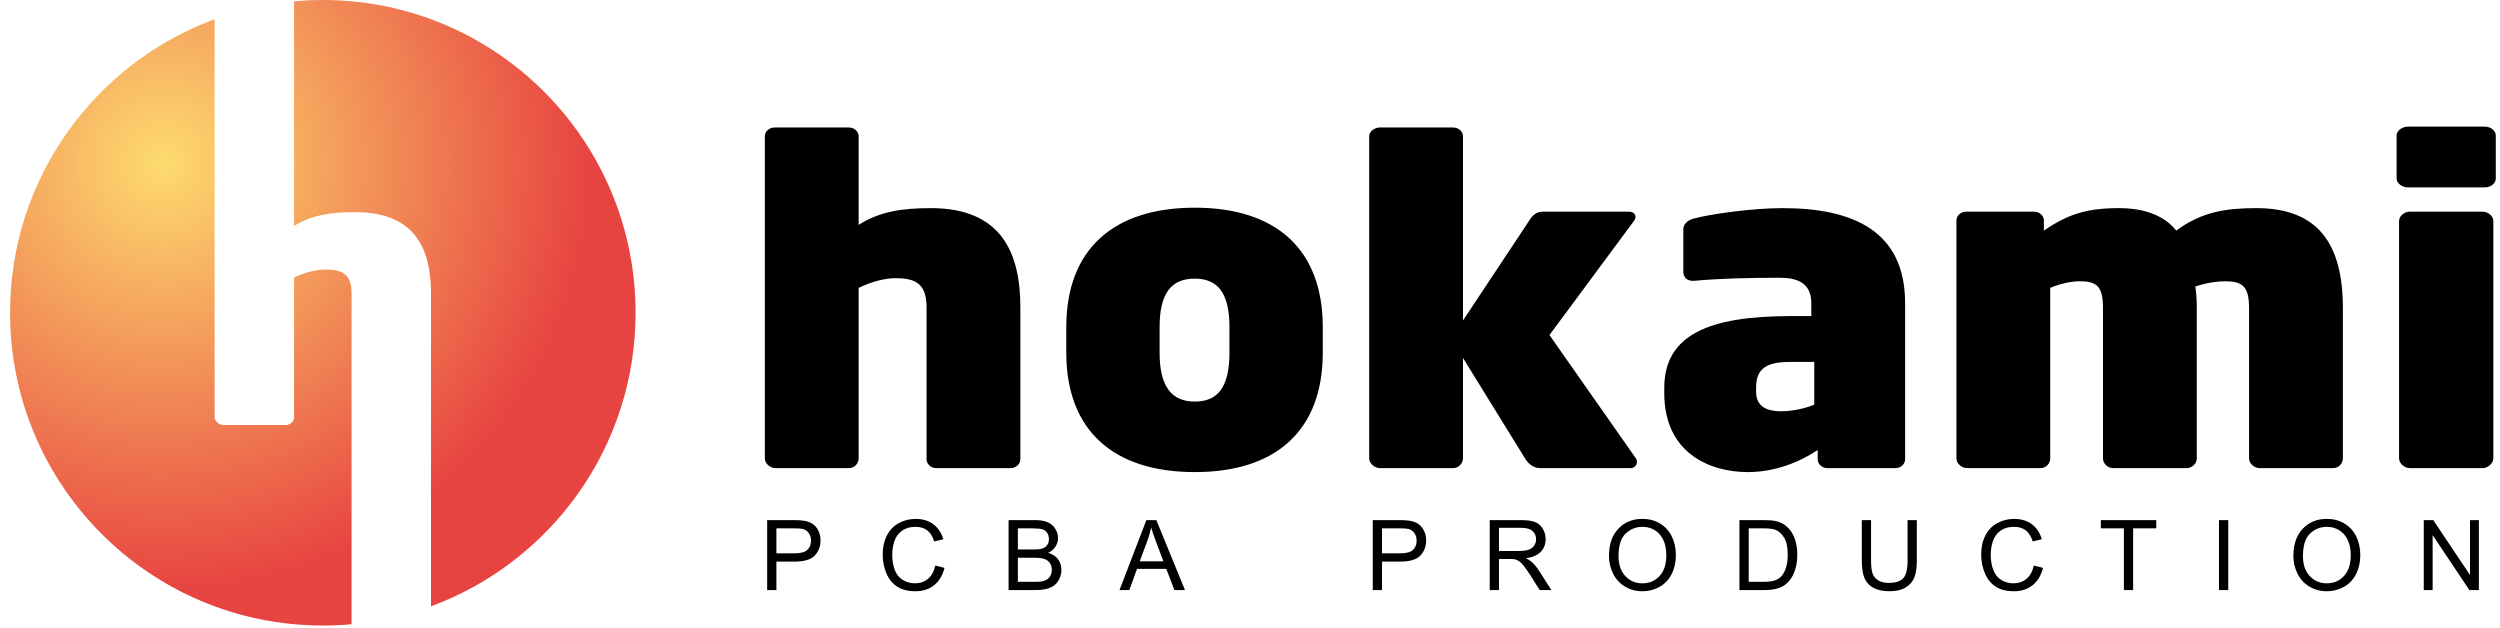
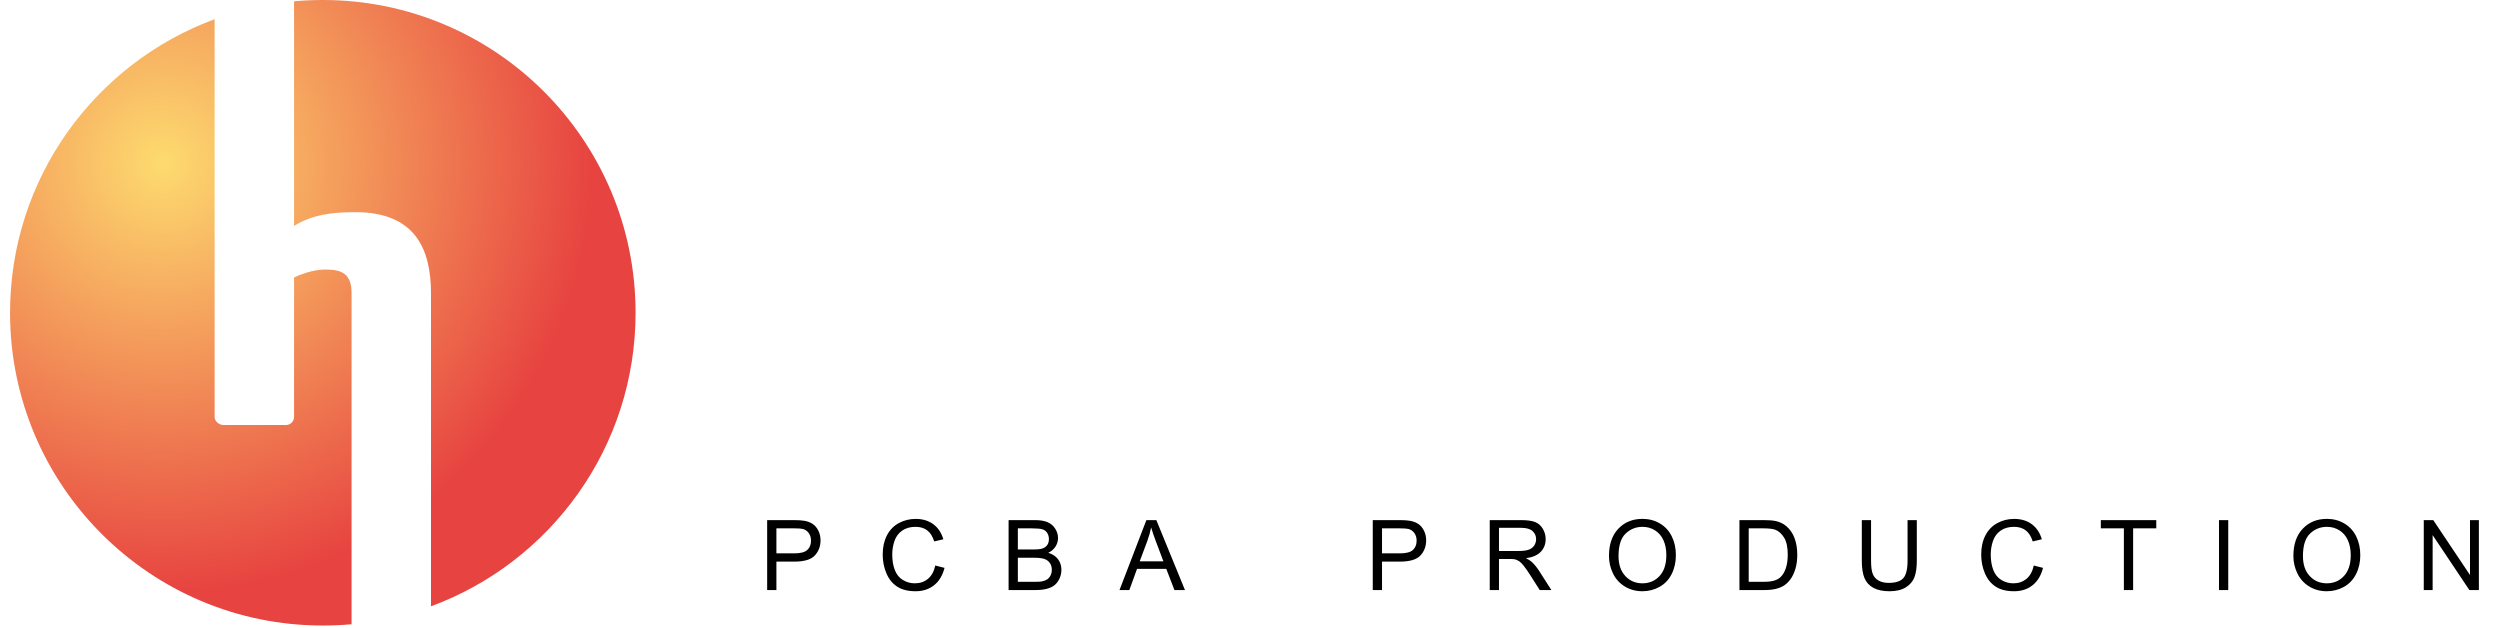
<svg xmlns="http://www.w3.org/2000/svg" width="199px" height="50px" viewBox="0 0 199 50" version="1.1">
  <title>Logo Hokami</title>
  <defs>
    <radialGradient cx="24.363%" cy="26.025%" fx="24.363%" fy="26.025%" r="69.073%" id="radialGradient-1">
      <stop stop-color="#FDDB6F" offset="0%" />
      <stop stop-color="#E74340" offset="100%" />
    </radialGradient>
  </defs>
  <g id="Page-1" stroke="none" stroke-width="1" fill="none" fill-rule="evenodd">
    <g id="logo" transform="translate(-87, -426)">
      <g id="Logo-Hokami" transform="translate(87.8, 426)">
-         <path d="M66.77,37.262 C67.237,37.262 67.548,36.876 67.548,36.49 L67.548,22.916 C68.559,22.425 69.609,22.144 70.504,22.144 C72.098,22.144 72.954,22.6 72.954,24.459 L72.954,36.56 C72.954,36.946 73.304,37.262 73.731,37.262 L79.643,37.262 C80.07,37.262 80.42,36.946 80.42,36.56 L80.42,24.459 C80.42,20.11 78.904,16.567 73.304,16.567 C70.931,16.567 69.22,16.847 67.548,17.9 L67.548,10.849 C67.548,10.463 67.198,10.148 66.77,10.148 L60.859,10.148 C60.431,10.148 60.081,10.463 60.081,10.849 L60.081,36.49 C60.081,36.876 60.47,37.262 60.937,37.262 L66.77,37.262 Z M94.304,37.578 C100.798,37.578 104.493,34.245 104.493,28.072 L104.493,26.037 C104.493,19.864 100.798,16.532 94.304,16.532 C87.809,16.532 84.076,19.864 84.076,26.037 L84.076,28.072 C84.076,34.245 87.809,37.578 94.304,37.578 Z M94.304,31.965 C92.515,31.965 91.504,30.843 91.504,28.072 L91.504,26.037 C91.504,23.231 92.515,22.179 94.304,22.179 C96.093,22.179 97.065,23.266 97.065,26.037 L97.065,28.072 C97.065,30.878 96.093,31.965 94.304,31.965 Z M114.876,37.262 C115.304,37.262 115.654,36.876 115.654,36.49 L115.654,28.493 L120.593,36.49 C120.943,37.051 121.37,37.262 121.798,37.262 L128.993,37.262 C129.304,37.262 129.498,37.016 129.498,36.771 C129.498,36.701 129.498,36.595 129.42,36.49 L122.537,26.669 L129.265,17.584 C129.343,17.479 129.381,17.374 129.381,17.268 C129.381,17.023 129.187,16.847 128.837,16.847 L122.109,16.847 C121.72,16.847 121.331,16.918 120.981,17.479 L115.654,25.511 L115.654,10.849 C115.654,10.463 115.304,10.148 114.876,10.148 L109.043,10.148 C108.615,10.148 108.187,10.463 108.187,10.849 L108.187,36.49 C108.187,36.876 108.615,37.262 109.043,37.262 L114.876,37.262 Z M138.326,37.578 C140.465,37.578 142.409,36.806 143.887,35.824 L143.887,36.56 C143.887,36.946 144.237,37.262 144.665,37.262 L150.07,37.262 C150.498,37.262 150.848,36.946 150.848,36.56 L150.848,24.143 C150.848,18.391 146.726,16.567 141.087,16.567 C138.598,16.567 135.254,17.058 133.97,17.409 C133.504,17.549 133.193,17.865 133.193,18.25 L133.193,21.653 C133.193,22.074 133.504,22.354 133.931,22.354 L134.048,22.354 C135.876,22.179 138.326,22.109 140.815,22.109 C142.137,22.109 143.381,22.425 143.381,24.143 L143.381,25.161 L141.709,25.161 C135.215,25.161 131.676,26.669 131.676,30.878 L131.676,31.299 C131.676,36.034 135.254,37.578 138.326,37.578 Z M140.97,32.737 C139.881,32.737 138.987,32.386 138.987,31.194 L138.987,30.843 C138.987,29.37 139.765,28.808 141.709,28.808 L143.615,28.808 L143.615,32.211 C142.954,32.492 141.904,32.737 140.97,32.737 Z M161.62,37.262 C162.087,37.262 162.398,36.876 162.398,36.49 L162.398,22.916 C163.215,22.565 164.109,22.389 164.731,22.389 C166.093,22.389 166.598,22.775 166.598,24.529 L166.598,36.49 C166.598,36.876 166.948,37.262 167.415,37.262 L173.248,37.262 C173.715,37.262 174.065,36.876 174.065,36.49 L174.065,24.529 C174.065,23.828 174.026,23.407 173.948,22.81 C174.843,22.495 175.737,22.389 176.32,22.389 C177.681,22.389 178.226,22.775 178.226,24.529 L178.226,36.49 C178.226,36.876 178.615,37.262 179.081,37.262 L184.915,37.262 C185.381,37.262 185.693,36.876 185.693,36.49 L185.693,24.529 C185.693,19.443 183.748,16.567 178.809,16.567 C176.437,16.567 174.454,16.847 172.431,18.356 C171.42,17.093 169.787,16.567 167.881,16.567 C165.354,16.567 163.837,17.023 161.893,18.356 L161.893,17.549 C161.893,17.163 161.543,16.847 161.115,16.847 L155.709,16.847 C155.281,16.847 154.931,17.163 154.931,17.549 L154.931,36.49 C154.931,36.876 155.32,37.262 155.787,37.262 L161.62,37.262 Z M197.009,14.918 C197.437,14.918 197.865,14.602 197.865,14.217 L197.865,10.779 C197.865,10.393 197.437,10.078 197.009,10.078 L190.865,10.078 C190.437,10.078 189.97,10.393 189.97,10.779 L189.97,14.217 C189.97,14.602 190.437,14.918 190.865,14.918 L197.009,14.918 Z M196.815,37.262 C197.243,37.262 197.67,36.876 197.67,36.49 L197.67,17.584 C197.67,17.198 197.243,16.847 196.815,16.847 L191.02,16.847 C190.593,16.847 190.165,17.198 190.165,17.584 L190.165,36.49 C190.165,36.876 190.593,37.262 191.02,37.262 L196.815,37.262 Z" id="hokami" fill="#000000" fill-rule="nonzero" />
        <path d="M16.284,1.53 L16.285,33.2 C16.285,33.516 16.614,33.832 17.009,33.832 L21.949,33.832 C22.344,33.832 22.607,33.516 22.607,33.2 L22.607,22.086 C23.464,21.684 24.353,21.454 25.11,21.454 C26.46,21.454 27.185,21.828 27.185,23.35 L27.185,49.688 C26.431,49.757 25.668,49.792 24.896,49.792 C11.146,49.792 0,38.646 0,24.896 C0,14.174 6.779,5.034 16.284,1.53 Z M24.896,0 C38.646,0 49.792,11.146 49.792,24.896 C49.792,35.619 43.014,44.758 33.508,48.262 L33.507,23.35 C33.507,19.789 32.223,16.888 27.481,16.888 C25.472,16.888 24.023,17.118 22.607,17.98 L22.607,0.104 C23.361,0.035 24.124,0 24.896,0 Z" id="Combined-Shape" fill="url(#radialGradient-1)" />
        <path d="M61.002,46.968 L61.002,44.704 L62.43,44.704 C63.218,44.704 63.762,44.54 64.063,44.212 C64.365,43.885 64.515,43.484 64.515,43.01 C64.515,42.735 64.459,42.481 64.346,42.251 C64.234,42.021 64.085,41.841 63.9,41.714 C63.715,41.586 63.486,41.499 63.213,41.453 C63.018,41.418 62.735,41.4 62.366,41.4 L62.366,41.4 L60.266,41.4 L60.266,46.968 L61.002,46.968 Z M62.442,44.047 L61.002,44.047 L61.002,42.057 L62.427,42.057 C62.761,42.057 62.99,42.074 63.114,42.107 C63.306,42.16 63.461,42.269 63.579,42.435 C63.697,42.601 63.756,42.8 63.756,43.033 C63.756,43.355 63.656,43.604 63.456,43.781 C63.256,43.959 62.918,44.047 62.442,44.047 L62.442,44.047 Z M72.08,47.063 C72.659,47.063 73.15,46.904 73.551,46.586 C73.953,46.268 74.23,45.807 74.385,45.202 L74.385,45.202 L73.648,45.016 C73.547,45.484 73.353,45.837 73.067,46.075 C72.781,46.313 72.432,46.432 72.019,46.432 C71.68,46.432 71.364,46.345 71.073,46.17 C70.782,45.996 70.567,45.732 70.429,45.378 C70.291,45.025 70.223,44.612 70.223,44.138 C70.223,43.771 70.281,43.415 70.397,43.069 C70.514,42.724 70.716,42.448 71.003,42.243 C71.29,42.038 71.648,41.936 72.076,41.936 C72.448,41.936 72.757,42.028 73.002,42.213 C73.248,42.398 73.435,42.693 73.565,43.098 L73.565,43.098 L74.29,42.927 C74.141,42.413 73.876,42.014 73.496,41.731 C73.116,41.447 72.648,41.305 72.091,41.305 C71.6,41.305 71.15,41.417 70.741,41.641 C70.332,41.865 70.017,42.193 69.795,42.625 C69.574,43.057 69.463,43.562 69.463,44.142 C69.463,44.674 69.561,45.171 69.757,45.635 C69.953,46.098 70.24,46.452 70.616,46.696 C70.992,46.941 71.48,47.063 72.08,47.063 Z M81.607,46.968 C81.962,46.968 82.261,46.937 82.505,46.875 C82.75,46.813 82.953,46.721 83.115,46.599 C83.277,46.478 83.413,46.305 83.523,46.081 C83.633,45.857 83.688,45.614 83.688,45.354 C83.688,45.03 83.598,44.749 83.417,44.511 C83.236,44.273 82.977,44.104 82.64,44.006 C82.901,43.876 83.096,43.707 83.225,43.497 C83.354,43.286 83.419,43.062 83.419,42.824 C83.419,42.569 83.346,42.324 83.2,42.09 C83.055,41.855 82.854,41.682 82.597,41.569 C82.34,41.457 81.998,41.4 81.573,41.4 L81.573,41.4 L79.484,41.4 L79.484,46.968 L81.607,46.968 Z M81.425,43.74 L80.221,43.74 L80.221,42.057 L81.334,42.057 C81.734,42.057 82.016,42.083 82.181,42.135 C82.345,42.187 82.472,42.283 82.56,42.424 C82.649,42.564 82.693,42.727 82.693,42.912 C82.693,43.107 82.646,43.269 82.551,43.398 C82.456,43.527 82.315,43.619 82.128,43.675 C81.986,43.718 81.752,43.74 81.425,43.74 L81.425,43.74 Z M81.607,46.311 L80.221,46.311 L80.221,44.397 L81.509,44.397 C81.863,44.397 82.135,44.428 82.323,44.49 C82.512,44.552 82.659,44.659 82.766,44.813 C82.872,44.966 82.925,45.146 82.925,45.354 C82.925,45.531 82.888,45.687 82.815,45.823 C82.742,45.958 82.648,46.061 82.534,46.132 C82.42,46.203 82.278,46.254 82.109,46.284 C82.012,46.302 81.845,46.311 81.607,46.311 L81.607,46.311 Z M89.096,46.968 L89.707,45.282 L92.035,45.282 L92.684,46.968 L93.524,46.968 L91.245,41.4 L90.451,41.4 L88.313,46.968 L89.096,46.968 Z M91.807,44.682 L89.92,44.682 L90.531,43.048 C90.66,42.697 90.76,42.342 90.831,41.985 C90.917,42.286 91.049,42.671 91.226,43.14 L91.226,43.14 L91.807,44.682 Z" id="PCBA" fill="#000000" fill-rule="nonzero" />
        <path d="M109.209,46.968 L109.209,44.704 L110.637,44.704 C111.425,44.704 111.969,44.54 112.27,44.212 C112.571,43.885 112.722,43.484 112.722,43.01 C112.722,42.735 112.666,42.481 112.553,42.251 C112.44,42.021 112.292,41.841 112.107,41.714 C111.922,41.586 111.693,41.499 111.42,41.453 C111.225,41.418 110.942,41.4 110.573,41.4 L110.573,41.4 L108.472,41.4 L108.472,46.968 L109.209,46.968 Z M110.649,44.047 L109.209,44.047 L109.209,42.057 L110.633,42.057 C110.968,42.057 111.197,42.074 111.321,42.107 C111.513,42.16 111.668,42.269 111.786,42.435 C111.904,42.601 111.963,42.8 111.963,43.033 C111.963,43.355 111.863,43.604 111.663,43.781 C111.463,43.959 111.125,44.047 110.649,44.047 L110.649,44.047 Z M118.519,46.968 L118.519,44.495 L119.374,44.495 C119.564,44.495 119.701,44.504 119.784,44.522 C119.898,44.55 120.01,44.599 120.12,44.67 C120.23,44.741 120.355,44.865 120.494,45.042 C120.634,45.22 120.811,45.475 121.026,45.809 L121.026,45.809 L121.763,46.968 L122.689,46.968 L121.721,45.452 C121.529,45.156 121.325,44.909 121.11,44.712 C121.008,44.621 120.86,44.528 120.665,44.435 C121.199,44.361 121.594,44.189 121.85,43.918 C122.106,43.647 122.234,43.314 122.234,42.919 C122.234,42.613 122.156,42.333 122.002,42.08 C121.848,41.827 121.641,41.65 121.383,41.55 C121.125,41.45 120.747,41.4 120.251,41.4 L120.251,41.4 L117.783,41.4 L117.783,46.968 L118.519,46.968 Z M120.103,43.857 L118.519,43.857 L118.519,42.015 L120.282,42.015 C120.694,42.015 120.996,42.1 121.187,42.27 C121.379,42.44 121.474,42.656 121.474,42.919 C121.474,43.099 121.425,43.266 121.326,43.419 C121.227,43.572 121.083,43.683 120.893,43.753 C120.703,43.823 120.44,43.857 120.103,43.857 L120.103,43.857 Z M129.937,47.063 C130.421,47.063 130.872,46.948 131.289,46.719 C131.707,46.49 132.03,46.152 132.258,45.707 C132.486,45.261 132.6,44.756 132.6,44.192 C132.6,43.635 132.491,43.136 132.275,42.697 C132.058,42.258 131.744,41.915 131.331,41.67 C130.919,41.424 130.455,41.302 129.941,41.302 C129.156,41.302 128.516,41.563 128.02,42.086 C127.523,42.609 127.275,43.332 127.275,44.256 C127.275,44.745 127.382,45.208 127.594,45.646 C127.807,46.084 128.12,46.43 128.532,46.683 C128.945,46.936 129.413,47.063 129.937,47.063 Z M129.934,46.432 C129.389,46.432 128.937,46.239 128.576,45.853 C128.215,45.467 128.035,44.938 128.035,44.268 C128.035,43.43 128.223,42.831 128.599,42.473 C128.975,42.115 129.423,41.936 129.945,41.936 C130.312,41.936 130.643,42.029 130.938,42.215 C131.233,42.401 131.457,42.663 131.61,43.001 C131.764,43.339 131.84,43.735 131.84,44.188 C131.84,44.904 131.661,45.458 131.303,45.847 C130.944,46.237 130.488,46.432 129.934,46.432 Z M139.669,46.968 C140.006,46.968 140.304,46.936 140.564,46.873 C140.823,46.81 141.045,46.716 141.228,46.594 C141.412,46.471 141.581,46.303 141.735,46.089 C141.89,45.875 142.016,45.604 142.115,45.278 C142.214,44.951 142.263,44.576 142.263,44.154 C142.263,43.657 142.19,43.216 142.045,42.83 C141.899,42.444 141.679,42.127 141.386,41.879 C141.16,41.686 140.888,41.553 140.569,41.48 C140.341,41.427 140.011,41.4 139.578,41.4 L139.578,41.4 L137.66,41.4 L137.66,46.968 L139.669,46.968 Z M139.586,46.311 L138.397,46.311 L138.397,42.057 L139.567,42.057 C140.005,42.057 140.322,42.095 140.52,42.171 C140.793,42.278 141.026,42.487 141.217,42.8 C141.408,43.112 141.504,43.56 141.504,44.142 C141.504,44.563 141.455,44.92 141.357,45.215 C141.26,45.51 141.124,45.745 140.949,45.92 C140.825,46.044 140.659,46.14 140.45,46.208 C140.241,46.277 139.953,46.311 139.586,46.311 L139.586,46.311 Z M149.602,47.063 C150.139,47.063 150.573,46.96 150.903,46.753 C151.233,46.547 151.462,46.279 151.588,45.95 C151.715,45.621 151.778,45.176 151.778,44.617 L151.778,44.617 L151.778,41.4 L151.042,41.4 L151.042,44.613 C151.042,45.312 150.926,45.784 150.696,46.03 C150.466,46.275 150.079,46.398 149.538,46.398 C149.221,46.398 148.953,46.336 148.734,46.212 C148.515,46.088 148.361,45.911 148.271,45.682 C148.181,45.453 148.136,45.097 148.136,44.613 L148.136,44.613 L148.136,41.4 L147.4,41.4 L147.4,44.617 C147.4,45.207 147.47,45.672 147.612,46.013 C147.754,46.353 147.991,46.613 148.322,46.793 C148.654,46.973 149.081,47.063 149.602,47.063 Z M159.52,47.063 C160.1,47.063 160.59,46.904 160.992,46.586 C161.393,46.268 161.671,45.807 161.825,45.202 L161.825,45.202 L161.089,45.016 C160.987,45.484 160.794,45.837 160.508,46.075 C160.221,46.313 159.872,46.432 159.459,46.432 C159.12,46.432 158.805,46.345 158.514,46.17 C158.223,45.996 158.008,45.732 157.87,45.378 C157.732,45.025 157.663,44.612 157.663,44.138 C157.663,43.771 157.721,43.415 157.838,43.069 C157.954,42.724 158.156,42.448 158.443,42.243 C158.731,42.038 159.088,41.936 159.516,41.936 C159.888,41.936 160.197,42.028 160.443,42.213 C160.689,42.398 160.876,42.693 161.005,43.098 L161.005,43.098 L161.73,42.927 C161.581,42.413 161.316,42.014 160.937,41.731 C160.557,41.447 160.088,41.305 159.531,41.305 C159.04,41.305 158.59,41.417 158.181,41.641 C157.773,41.865 157.457,42.193 157.236,42.625 C157.014,43.057 156.903,43.562 156.903,44.142 C156.903,44.674 157.002,45.171 157.198,45.635 C157.394,46.098 157.68,46.452 158.056,46.696 C158.432,46.941 158.92,47.063 159.52,47.063 Z M168.997,46.968 L168.997,42.057 L170.839,42.057 L170.839,41.4 L166.426,41.4 L166.426,42.057 L168.261,42.057 L168.261,46.968 L168.997,46.968 Z M176.568,46.968 L176.568,41.4 L175.832,41.4 L175.832,46.968 L176.568,46.968 Z M184.416,47.063 C184.9,47.063 185.351,46.948 185.768,46.719 C186.186,46.49 186.509,46.152 186.737,45.707 C186.965,45.261 187.079,44.756 187.079,44.192 C187.079,43.635 186.97,43.136 186.754,42.697 C186.537,42.258 186.223,41.915 185.81,41.67 C185.397,41.424 184.934,41.302 184.42,41.302 C183.635,41.302 182.995,41.563 182.499,42.086 C182.002,42.609 181.754,43.332 181.754,44.256 C181.754,44.745 181.86,45.208 182.073,45.646 C182.286,46.084 182.599,46.43 183.011,46.683 C183.424,46.936 183.892,47.063 184.416,47.063 Z M184.413,46.432 C183.868,46.432 183.416,46.239 183.055,45.853 C182.694,45.467 182.514,44.938 182.514,44.268 C182.514,43.43 182.702,42.831 183.078,42.473 C183.454,42.115 183.902,41.936 184.424,41.936 C184.791,41.936 185.122,42.029 185.417,42.215 C185.712,42.401 185.936,42.663 186.089,43.001 C186.242,43.339 186.319,43.735 186.319,44.188 C186.319,44.904 186.14,45.458 185.782,45.847 C185.423,46.237 184.967,46.432 184.413,46.432 Z M192.838,46.968 L192.838,42.593 L195.762,46.968 L196.518,46.968 L196.518,41.4 L195.812,41.4 L195.812,45.771 L192.887,41.4 L192.132,41.4 L192.132,46.968 L192.838,46.968 Z" id="PRODUCTION" fill="#000000" fill-rule="nonzero" />
      </g>
    </g>
  </g>
</svg>